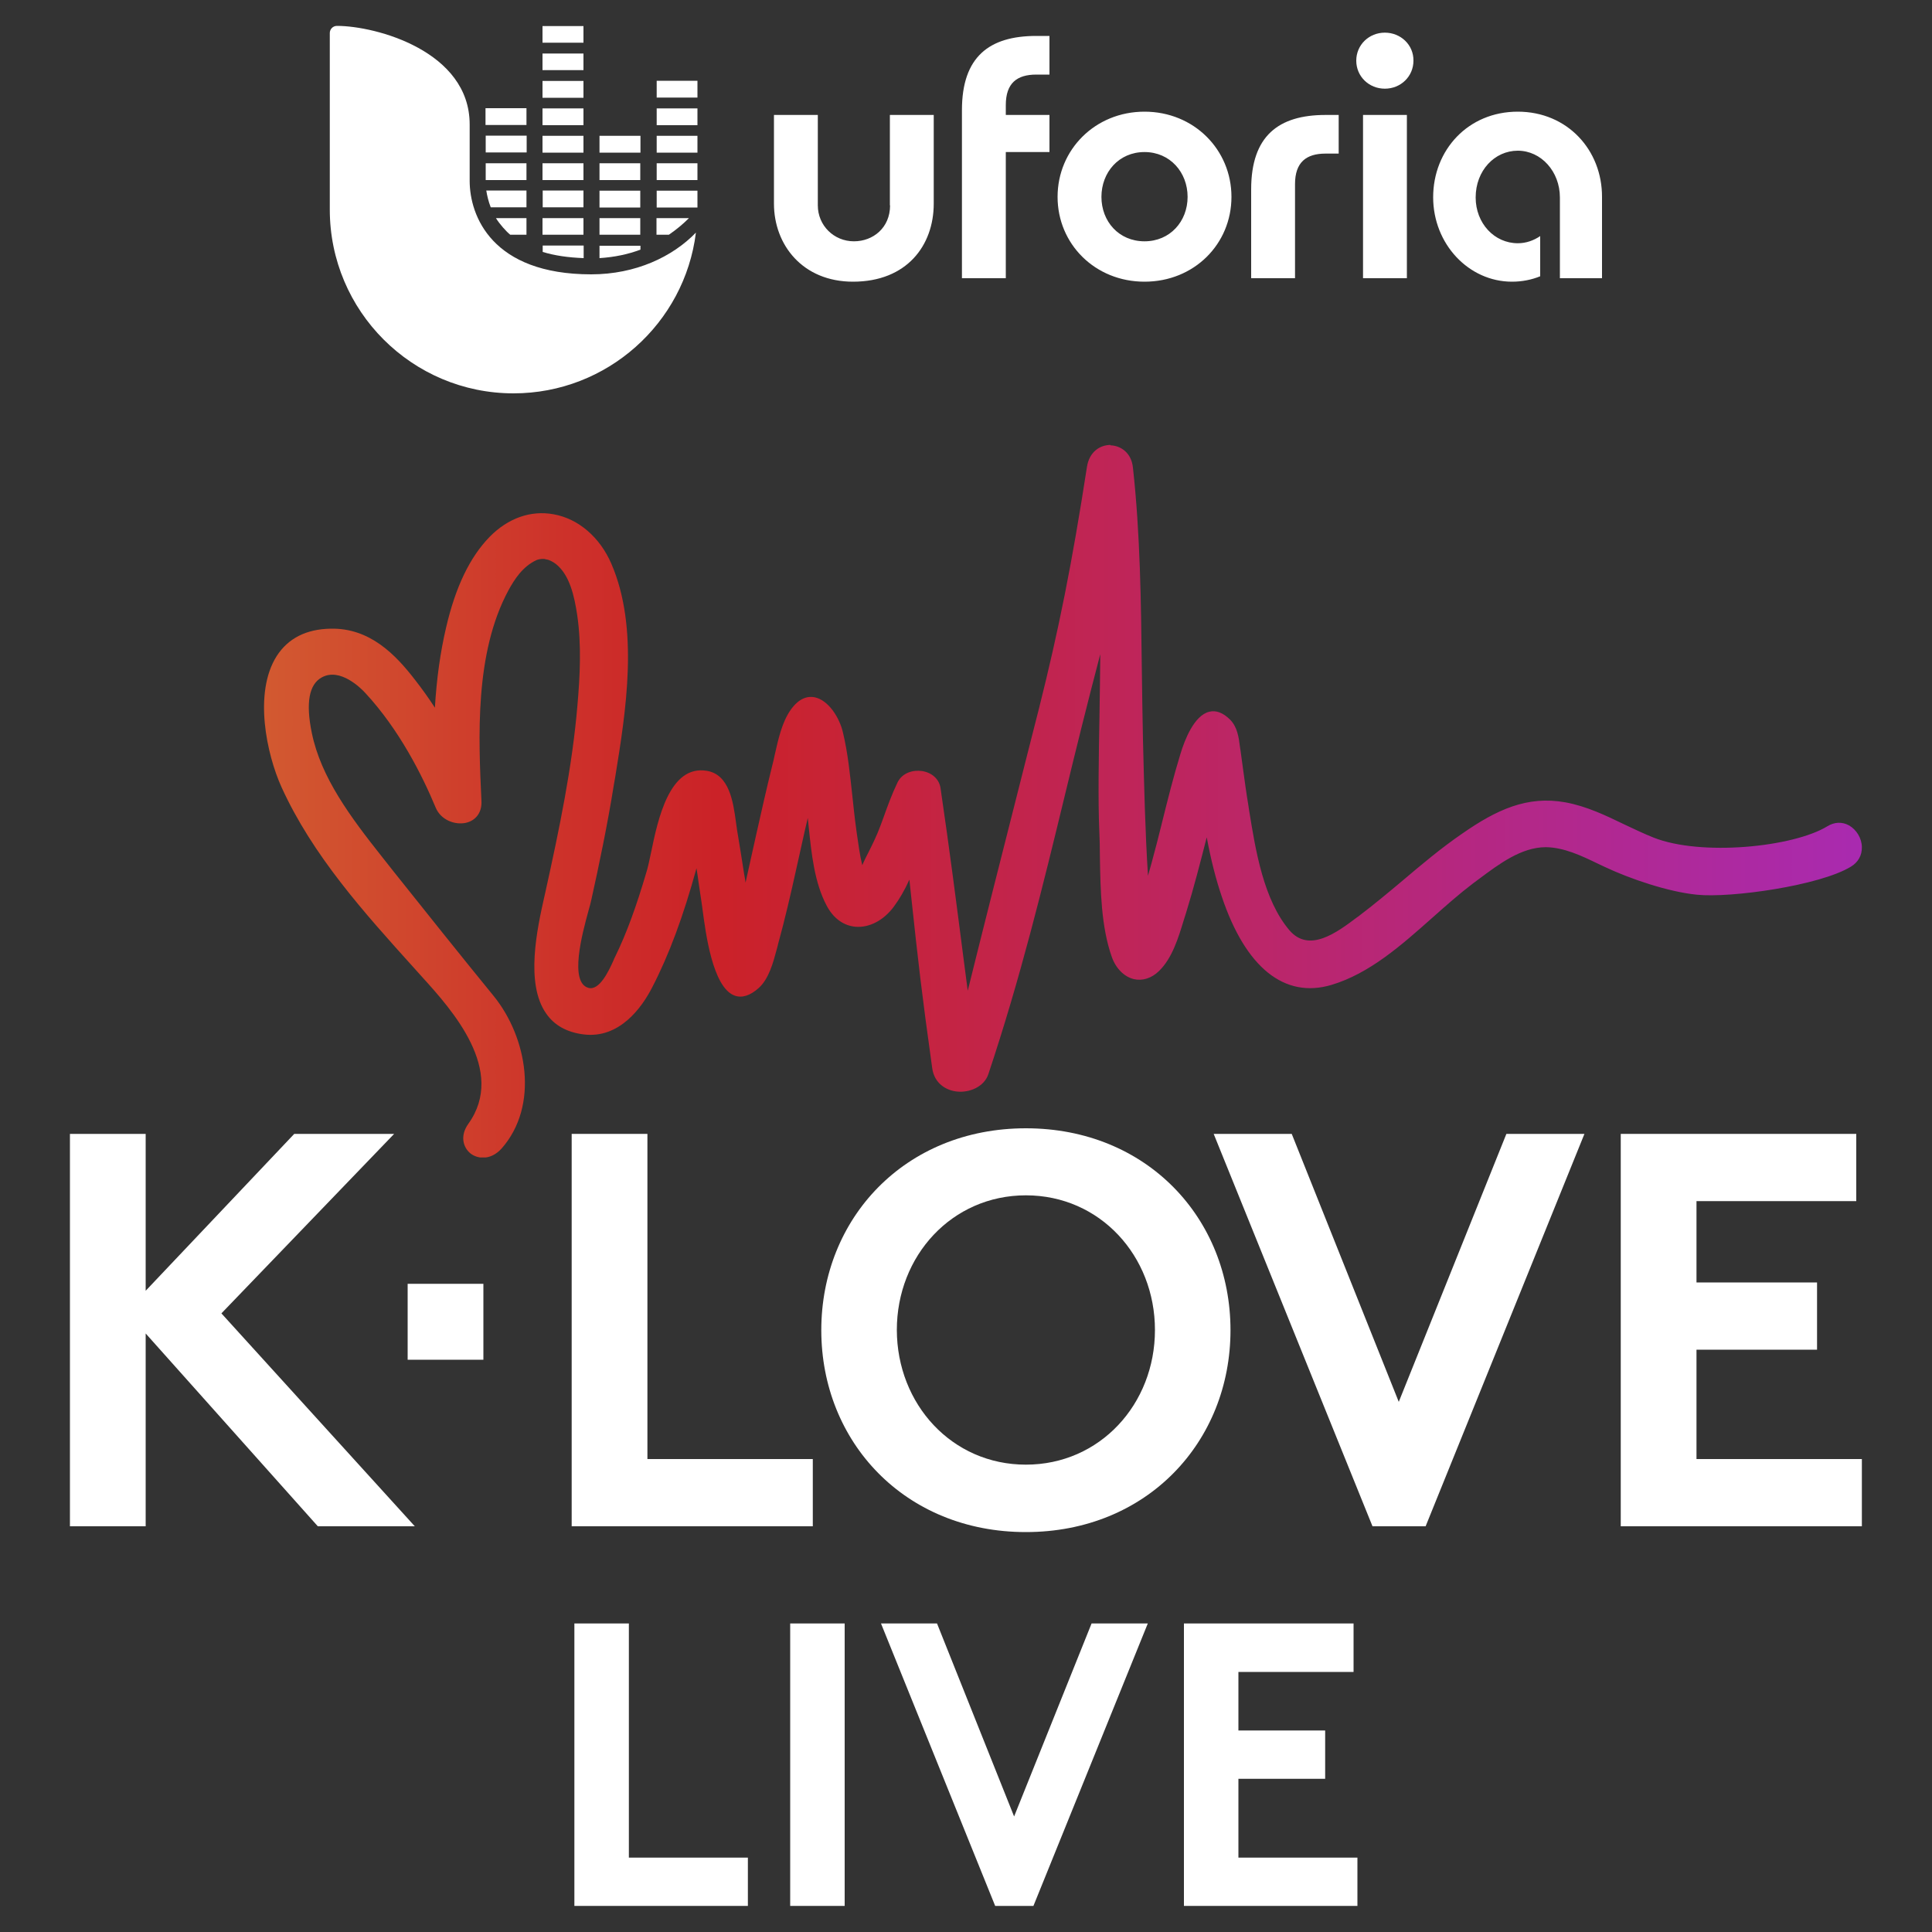
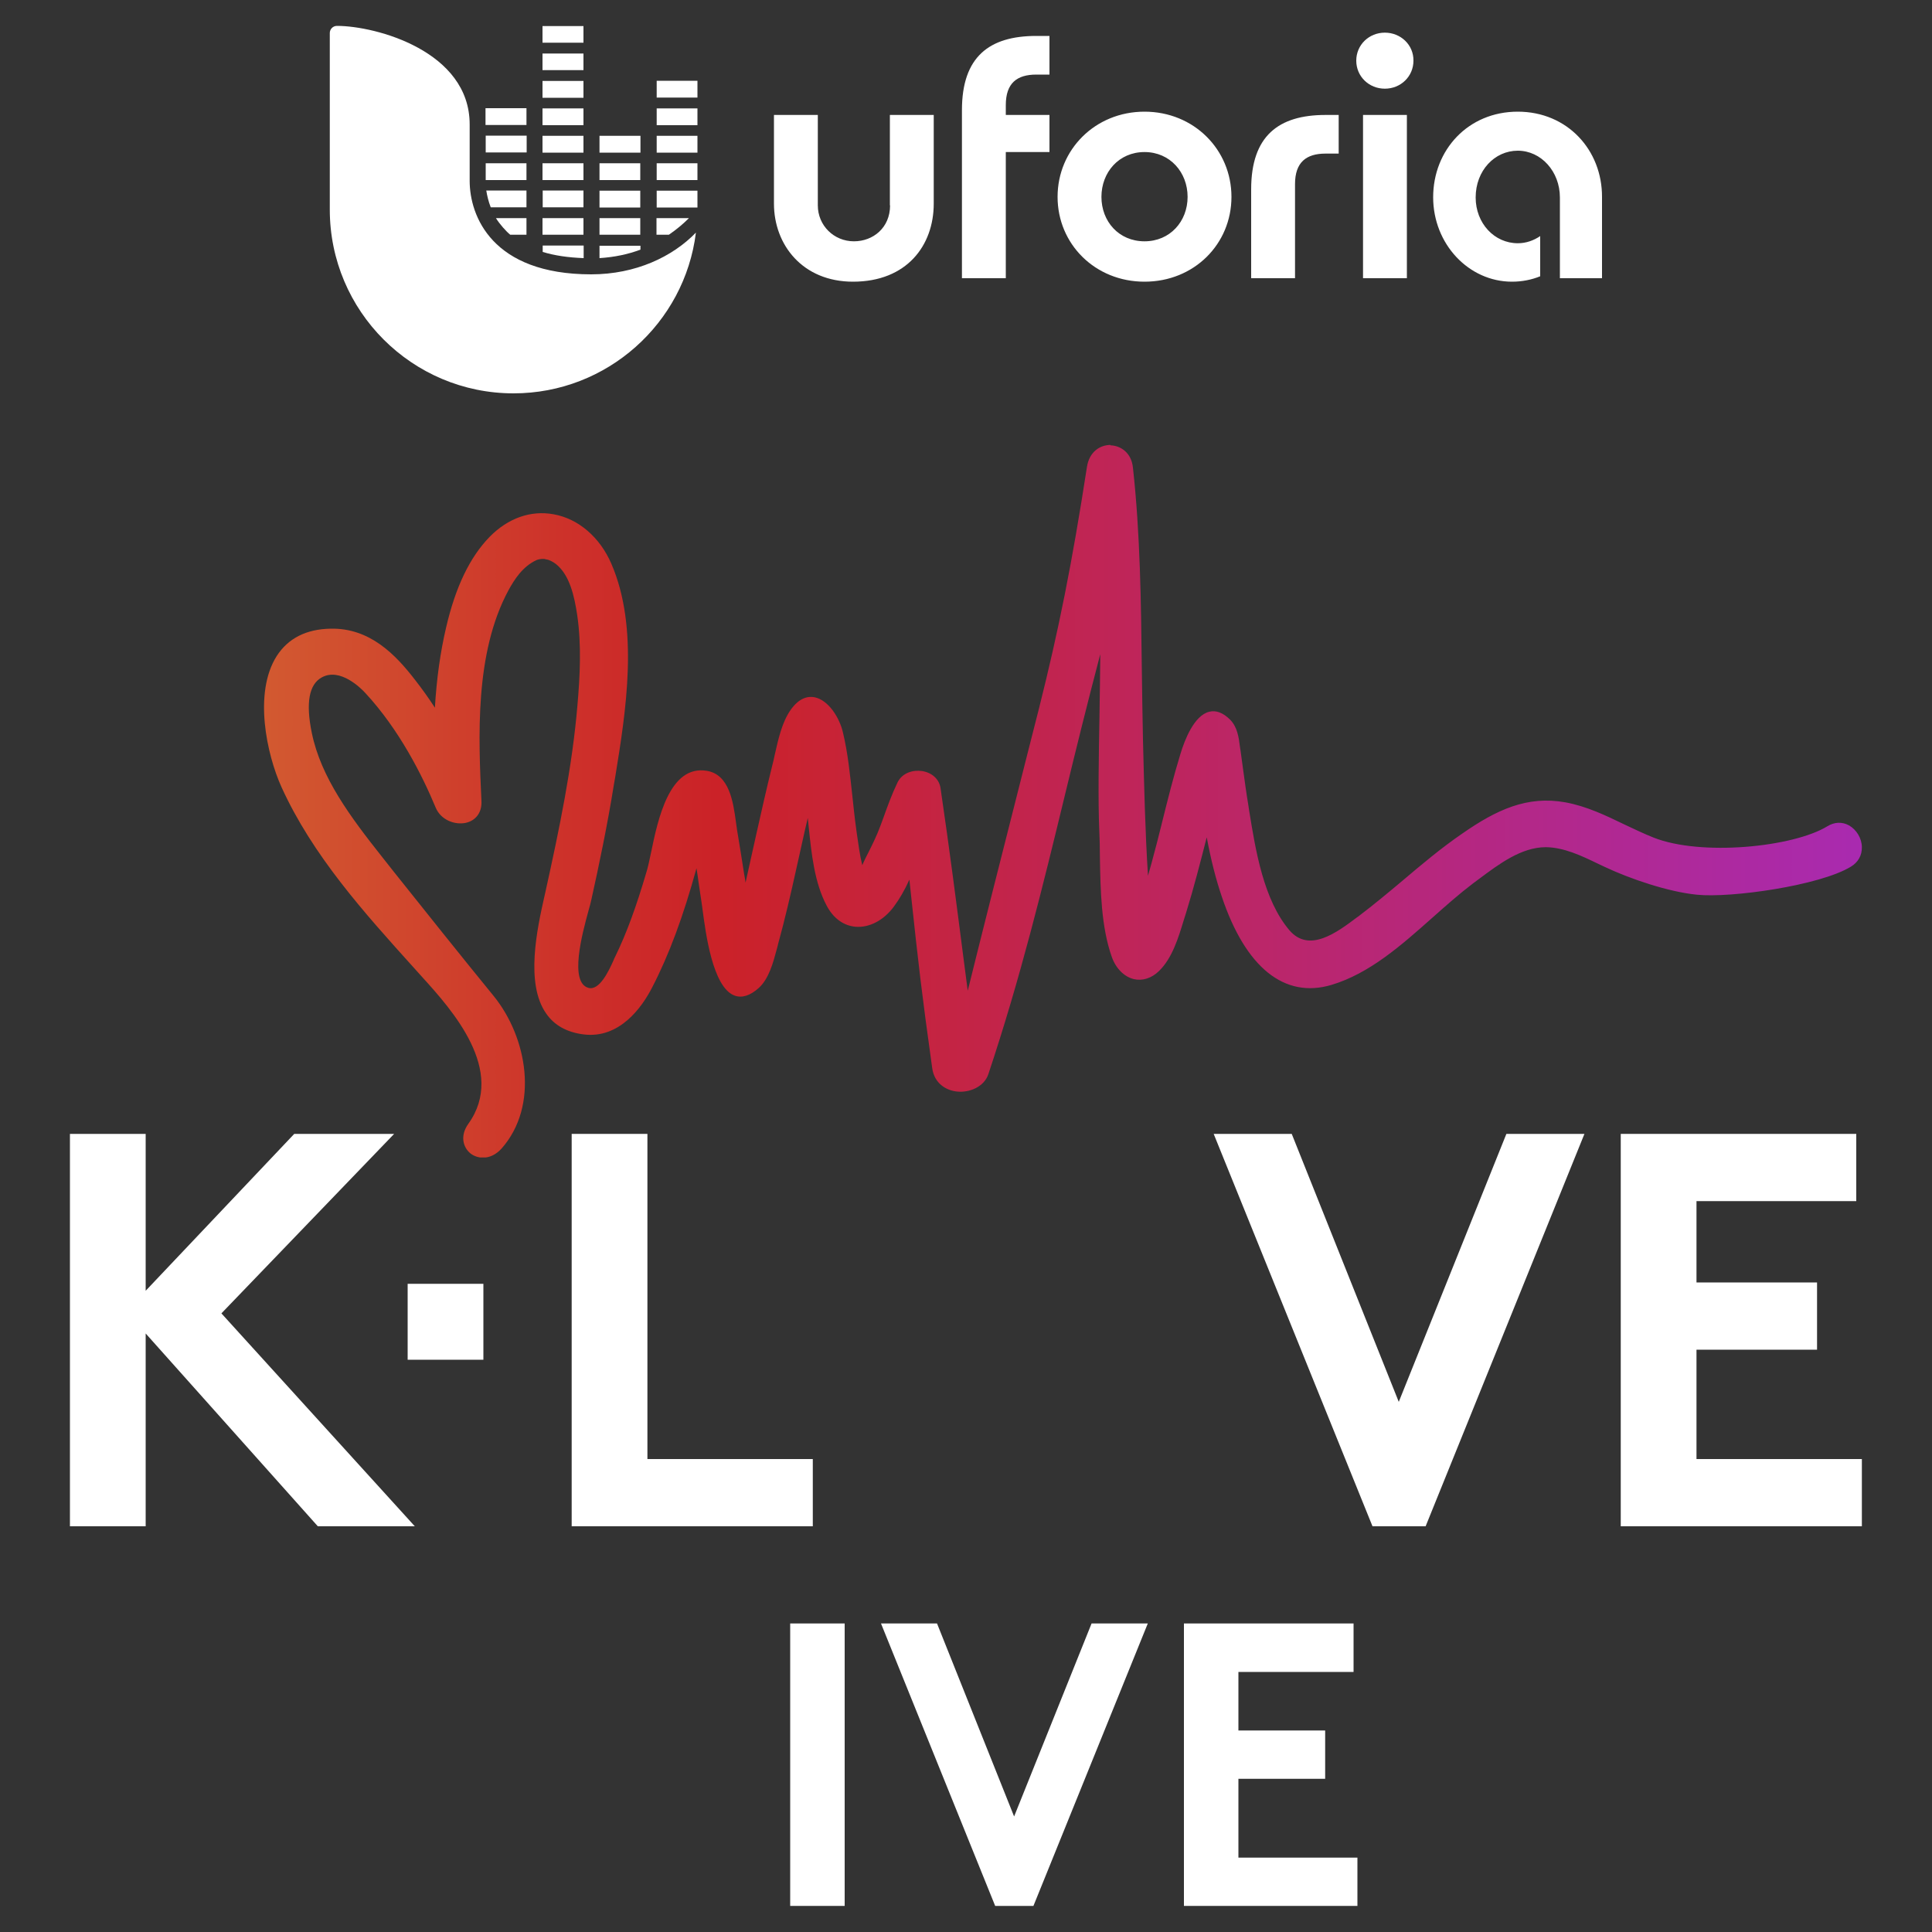
<svg xmlns="http://www.w3.org/2000/svg" xmlns:xlink="http://www.w3.org/1999/xlink" version="1.1" id="uforia_bmf_live" x="0px" y="0px" viewBox="0 0 1000 1000" style="enable-background:new 0 0 1000 1000;" xml:space="preserve">
  <rect x="0" y="0" width="1000" height="1000" fill="#333333" stroke="none" />
  <style type="text/css">
	.st0{clip-path:url(#SVGID_2_);fill:url(#SVGID_3_);}
	.st1{fill:#FFFFFF;}
</style>
  <g>
    <g>
      <g>
        <defs>
          <path id="SVGID_1_" d="M574.8,230.3c-5.4,0-11,3.5-12.2,11.4C554.8,292.1,548,326,537.7,367c-3.9,15.2-7.8,30.7-11.7,46.1      c-8.5,33.5-17.3,68.2-25.1,99.7l-2.1-16.1c-3.9-30.2-7.2-56.2-12-88.9c-0.7-4.5-4.4-7.9-9.5-8.7c-4.6-0.7-10.2,0.8-12.7,5.8      c-2.9,6-5.2,12.3-7.4,18.5l-1.6,4.3c-1.7,4.6-3.9,9.1-6.1,13.5c-1.1,2.1-2.2,4.3-3.2,6.6c-1.3-5.3-2-10.9-2.8-16.3l-0.3-2.2      c-0.8-5.7-1.4-11.5-2-17.1c-1.2-10.9-2.3-22.3-4.9-33.1c-1.8-7.8-7.6-16.8-14.7-18.2c-3.1-0.6-7.8,0-12.4,6.6      c-4.5,6.4-6.4,15.3-8.2,23.2c-0.4,1.9-0.8,3.8-1.3,5.6c-2.9,11.7-5.6,23.7-8.2,35.3c-1.1,4.8-2.1,9.6-3.2,14.4l-1.4,6.3      c-0.3,1.5-0.7,3-1,4.6c-0.2-1.4-0.4-2.9-0.7-4.3c-1.2-7.7-2.4-15.3-3.7-23c-0.2-1.3-0.4-2.7-0.6-4.3      c-1.4-10.2-3.4-24.3-14.9-26.3c-19.5-3.4-25.5,25.2-29,42.2c-0.8,3.8-1.5,7.1-2.2,9.5c-5.4,18.4-10.4,32.2-16.4,44.5      c-0.3,0.5-0.6,1.2-0.9,2c-2.3,5.1-7.2,15.8-13,14.1c-9.9-2.9-3.2-27.9,0.1-39.9c0.7-2.4,1.2-4.4,1.5-5.8      c3.9-17.6,8.3-38.5,11.7-59.8l0.6-3.4c5.6-34.4,12.5-77.2-2-110.7c-5.9-13.6-17-23.2-29.8-25.5c-11.9-2.2-23.7,2-33.2,11.7      c-10.2,10.5-17.6,25.8-22.5,46.9c-3,12.8-4.9,26.4-5.8,41.5c-3.3-5.1-6.7-9.8-10.2-14.3c-10.3-13.4-23.6-27-43.7-26.6      c-12.7,0.2-22.1,5-28,14.2c-12.1,19.1-5.1,51,2.5,67.8c16.1,35.4,42.7,64.9,68.5,93.5l4.5,5c15.2,16.8,43.5,48.2,23.7,75.8      c-4.5,6.3-2.6,12.3,1.1,15.3c1.8,1.4,4.1,2.2,6.5,2.2c3.2,0,6.6-1.4,9.6-4.7c19.6-22.2,13.3-57.6-4.1-79      c-17.8-21.8-34.2-42.4-51.6-64.2l-6-7.6c-16.5-20.8-31.8-41.3-36.5-64.3c-3.2-15.5-1.5-25.2,5.2-28.8c9.5-5.2,20.4,5.8,22.5,8.1      c17.6,19,29.5,42.7,36.4,59.3c2.7,6.5,10,9.1,15.6,7.9c5.3-1.2,8.4-5.5,8.1-11.3c-1.5-32.3-3.7-76.4,14-109.1      c3-5.5,7.3-12.3,14.5-15.6c0.7-0.3,2.2-0.7,3.9-0.6c0.2,0,0.5,0.1,0.9,0.2c0.5,0.1,1.2,0.2,1.4,0.3c0.5,0.2,2.1,0.8,3.8,2.1      c7.2,5.7,9.6,16.7,11.1,26.7c2.2,15.3,1.4,31.3,0.1,46.2c-2.7,32.3-9.4,64.3-16.6,96.9l-0.5,2.2c-3.8,16.9-10,45.2,0.9,60.7      c4.2,6.1,10.7,9.7,19.3,10.8c18.7,2.4,30.3-14.1,35.5-24.2c8.9-17.2,16.2-37,23-61.8c0.4,2.5,0.8,5,1.1,7.5      c0.5,3.3,1,6.7,1.5,10c0.1,0.8,0.3,2.1,0.5,3.6c1.6,12.1,5.2,40.6,16.6,44.8c3.8,1.4,8,0.1,12.5-3.9c5.3-4.8,7.5-13.2,9.3-19.9      c0.3-1.1,0.6-2.1,0.8-3.1c3.5-12.7,6.5-25.7,9.3-38.4l2.9-13c1-4.5,2-9.1,3.1-13.6c0.2,1.6,0.3,3.2,0.5,4.8      c1.4,13.4,2.9,28.6,9.3,40.6c3.5,6.6,8.8,10.4,15.1,10.9c7.1,0.5,14.5-3.4,19.7-10.5c2.9-3.9,5.5-8.4,8-13.9l1,9.4      c3.6,33.5,5.3,48.8,10.8,88.1c1.1,8.2,7.5,11.7,13,12.2c6.3,0.6,13.9-2.4,16.1-9.1c16.6-49.8,27.9-96.1,39.8-145.2      c5.6-23.2,11.5-47,18.1-72.1c-0.1,9.3-0.2,19.9-0.4,31c-0.4,22-0.8,44.7-0.1,60.6c0.2,4.3,0.3,8.8,0.3,13.4      c0.3,16.9,0.6,36.1,6.2,51.8c2.1,5.9,6.4,10.2,11.4,11.4c4.4,1,9.1-0.4,13-4.2c6.8-6.6,10-17.1,12.8-26.3      c0.4-1.3,0.8-2.6,1.2-3.8c4-12.9,7.4-26.2,10.7-39.1c2.2,11.7,4.7,21.6,7.8,30.7c12.3,36.7,32.4,52.9,56.7,45.7      c19.8-5.9,36.3-20.6,52.3-34.8c7.2-6.4,14.1-12.5,21.1-17.8l3.1-2.3c10.3-7.7,21.9-16.4,34.5-16.4c9.4,0.1,18.4,4.4,27.1,8.6      l3.4,1.6c12.9,6.1,32.7,12.9,47.7,14.4c17.6,1.8,63.6-4.7,79.7-14.5c3.8-2.3,5.8-5.9,5.7-10.2c-0.1-4.6-2.8-9-6.7-11.2      c-3.5-1.9-7.5-1.8-11.2,0.5c-17.7,10.8-65.4,15.6-90,5.8c-5-2-10-4.4-14.9-6.7c-9.7-4.7-19.7-9.5-30.6-11.5      c-19.8-3.6-35.7,3.8-53.5,16.2c-10.8,7.4-20.9,15.9-30.7,24.2c-7.5,6.3-15.2,12.7-23.1,18.7l-0.6,0.4      c-10.5,7.9-24.8,18.6-35,6.7c-13.4-15.8-17.5-41.3-20.8-61.7l-0.5-3.3c-1-5.9-1.8-11.9-2.6-17.7c-0.5-3.4-0.9-6.8-1.4-10.3      l-0.3-1.9c-0.6-4.8-1.3-10.3-5.1-14.1c-3.6-3.6-7.3-5-10.8-4.1c-7.8,1.9-12.7,14.5-14.9,21.8c-3.6,11.7-6.6,23.7-9.5,35.4      c-1.7,6.9-3.5,14-5.4,20.9c-0.7,2.5-1.3,4.7-1.9,6.8c-1.5-23.3-2-47-2.6-70.3c-0.3-12.3-0.4-24.8-0.6-37      c-0.4-34.2-0.8-69.6-4.6-104c-0.8-7.8-6.5-11.4-11.7-11.5H574.8z" />
        </defs>
        <clipPath id="SVGID_2_">
          <use xlink:href="#SVGID_1_" style="overflow:visible;" />
        </clipPath>
        <linearGradient id="SVGID_3_" gradientUnits="userSpaceOnUse" x1="-457.655" y1="1040.646" x2="-452.973" y2="1040.646" gradientTransform="matrix(176.637 0 0 -176.637 80975.656 184231.25)">
          <stop offset="0" style="stop-color:#D25A30" />
          <stop offset="1.247360e-02" style="stop-color:#D25730" />
          <stop offset="0.191" style="stop-color:#CD312A" />
          <stop offset="0.284" style="stop-color:#CB2228" />
          <stop offset="1" style="stop-color:#A92AB0" />
        </linearGradient>
        <rect x="131.2" y="230.3" class="st0" width="832.7" height="368.8" />
      </g>
-       <polygon class="st1" points="297.3,840.3 325.5,840.3 325.5,961.5 387.1,961.5 387.1,986.5 297.3,986.5   " />
      <rect x="409" y="840.3" class="st1" width="28.2" height="146.2" />
      <polygon class="st1" points="456,840.3 485,840.3 524.9,940.2 565,840.3 594.1,840.3 534.9,986.5 515.1,986.5   " />
      <polygon class="st1" points="641,865.4 641,895.7 685.9,895.7 685.9,920.7 641,920.7 641,961.5 702.6,961.5 702.6,986.5     612.8,986.5 612.8,840.3 700.6,840.3 700.6,865.4   " />
      <polygon class="st1" points="75.4,690.2 75.4,790 36.2,790 36.2,586.9 75.4,586.9 75.4,668.1 152.3,586.9 204,586.9 114.6,679.8     214.7,790 164.5,790   " />
      <polygon class="st1" points="295.9,586.9 335.1,586.9 335.1,755.2 420.7,755.2 420.7,790 295.9,790   " />
-       <path class="st1" d="M531,584c62.7,0,105.9,46.7,105.9,104.5c0,57.8-43.2,104.5-105.9,104.5c-62.7,0-105.9-46.7-105.9-104.5    C425.1,630.7,468.3,584,531,584 M531,758.1c38.3,0,66.8-31.3,66.8-69.7c0-38.3-28.4-69.7-66.8-69.7c-38.3,0-66.8,31.3-66.8,69.7    C464.3,726.8,492.7,758.1,531,758.1" />
      <polygon class="st1" points="628.2,586.9 668.6,586.9 724,725.6 779.7,586.9 820.1,586.9 737.9,790 710.4,790   " />
      <polygon class="st1" points="878.1,621.7 878.1,663.8 940.5,663.8 940.5,698.6 878.1,698.6 878.1,755.2 963.7,755.2 963.7,790     838.9,790 838.9,586.9 960.8,586.9 960.8,621.7   " />
      <rect x="211" y="664.5" class="st1" width="39.2" height="39.3" />
    </g>
    <g>
      <g>
        <g>
          <g>
            <g>
              <path class="st1" d="M272.6,78.9H254h-2.6v-8.7h21.2V78.9z M251.4,64.7h2.6h18.5v-8.7h-21.2V64.7z M264.1,121.5h8.4v-8.6        h-15.8C258.6,116,262,119.8,264.1,121.5z M272.6,84.5h-21.2v8.7h2.6h18.5V84.5z M254,107.3h18.5v-8.7h-20.8        C252.1,101.2,252.8,104.2,254,107.3z" />
              <path class="st1" d="M302,107.3h-18.5h-2.6v-8.7H302V107.3z M302,112.9h-21.2v8.6h2.6H302V112.9z M280.9,127.1v3.3        c6.2,1.9,13.2,2.9,21.2,3.2v-6.5H280.9z M302,84.5h-21.2v8.7h2.6H302V84.5z M302,70.3h-21.2v8.7h2.6H302V70.3z M302,41.9        h-21.2v8.7h2.6H302V41.9z M302,56.1h-21.2v8.7h2.6H302V56.1z M302,13.5h-21.2v8.6h2.6H302V13.5z M302,27.7h-21.2v8.6h2.6H302        V27.7z" />
              <path class="st1" d="M331.5,127.1v2.1c-6.3,2.4-13.4,3.9-21.2,4.4v-6.4H331.5z M331.5,70.3h-21.2v8.7h21.2V70.3z M331.5,84.5        h-21.2v8.7h2.6h18.5V84.5z M331.5,112.9h-21.2v8.6h2.6h18.5V112.9z M331.5,98.7h-21.2v8.7h2.6h18.5V98.7z" />
              <path class="st1" d="M361,50.5h-18.5h-2.6v-8.7H361V50.5z M361,70.3h-21.1v8.7h2.6H361V70.3z M361,98.7h-21.1v8.7h2.6H361        V98.7z M356.6,112.9h-16.8v8.6h6.4C350,118.9,353.5,116,356.6,112.9z M361,84.5h-21.1v8.7h2.6H361V84.5z M361,56.1h-21.1v8.7        h2.6H361V56.1z" />
            </g>
          </g>
          <g>
            <path class="st1" d="M243.1,64.4c0-37.9-48.5-51-68.7-51c-2.1,0-3.7,1.7-3.7,3.7v91.4c0,52.5,42.6,95.1,95.1,95.1       c48.4,0,88.6-36.3,94.4-83.2C348.1,132.9,329,142,306,142c-51.4,0-62.9-30.3-62.9-48.4V64.4z" />
          </g>
        </g>
        <path class="st1" d="M637.4,101.9c0,24.4-19.3,43.9-45,43.9c-25.6,0-45-19.5-45-43.9c0-24.4,19.4-44.1,45-44.1     C618,57.8,637.4,77.5,637.4,101.9z M614.7,101.9c0-12.7-9.1-23.2-22.3-23.2c-13.3,0-22.3,10.5-22.3,23.2s9,23,22.3,23     C605.6,124.9,614.7,114.6,614.7,101.9z M460.7,106.3c0,11.6-8.8,18.6-18.7,18.6c-10.4,0-18.7-8.2-18.7-18.6V59.5h-22.7v45.9     c0,21.4,14.9,40.4,40.9,40.4c27.9,0,41.8-18.8,41.8-40.4V59.5h-22.7V106.3z M497.9,57v87h22.7V78.7h22.6V59.5h-22.6v-5.1     c0-11.4,5.8-15.8,15.8-15.8h6.8v-20h-6.8C512.1,18.6,497.9,29.3,497.9,57z M647.6,98v46h22.7l0-48.7c0-11.4,5.9-15.8,15.8-15.8     h6.8v-20h-6.8C661.8,59.5,647.6,70.3,647.6,98z M785.6,57.8c-25.8,0-43.8,19.9-43.8,44.3c0,24.2,18.4,43.7,40.8,43.7     c5.2,0,10.2-1,14.6-2.8v-20.8c-3.4,2.3-7.3,3.7-11.6,3.7c-12.1,0-21.8-10.3-21.8-23.7c0-13.9,9.8-24.2,21.8-24.2     c12.1,0,21.8,10.8,21.8,24.2v41.8h21.8v-42C829.3,77.7,811.3,57.8,785.6,57.8z M705.5,79.6v64.4h22.7V59.5h-22.7V79.6z      M716.8,16.9c-8.2,0-14.8,6.3-14.8,14.5c0,8.2,6.6,14.5,14.8,14.5c8.2,0,14.8-6.3,14.8-14.5C731.7,23.2,725,16.9,716.8,16.9z" />
      </g>
    </g>
  </g>
</svg>